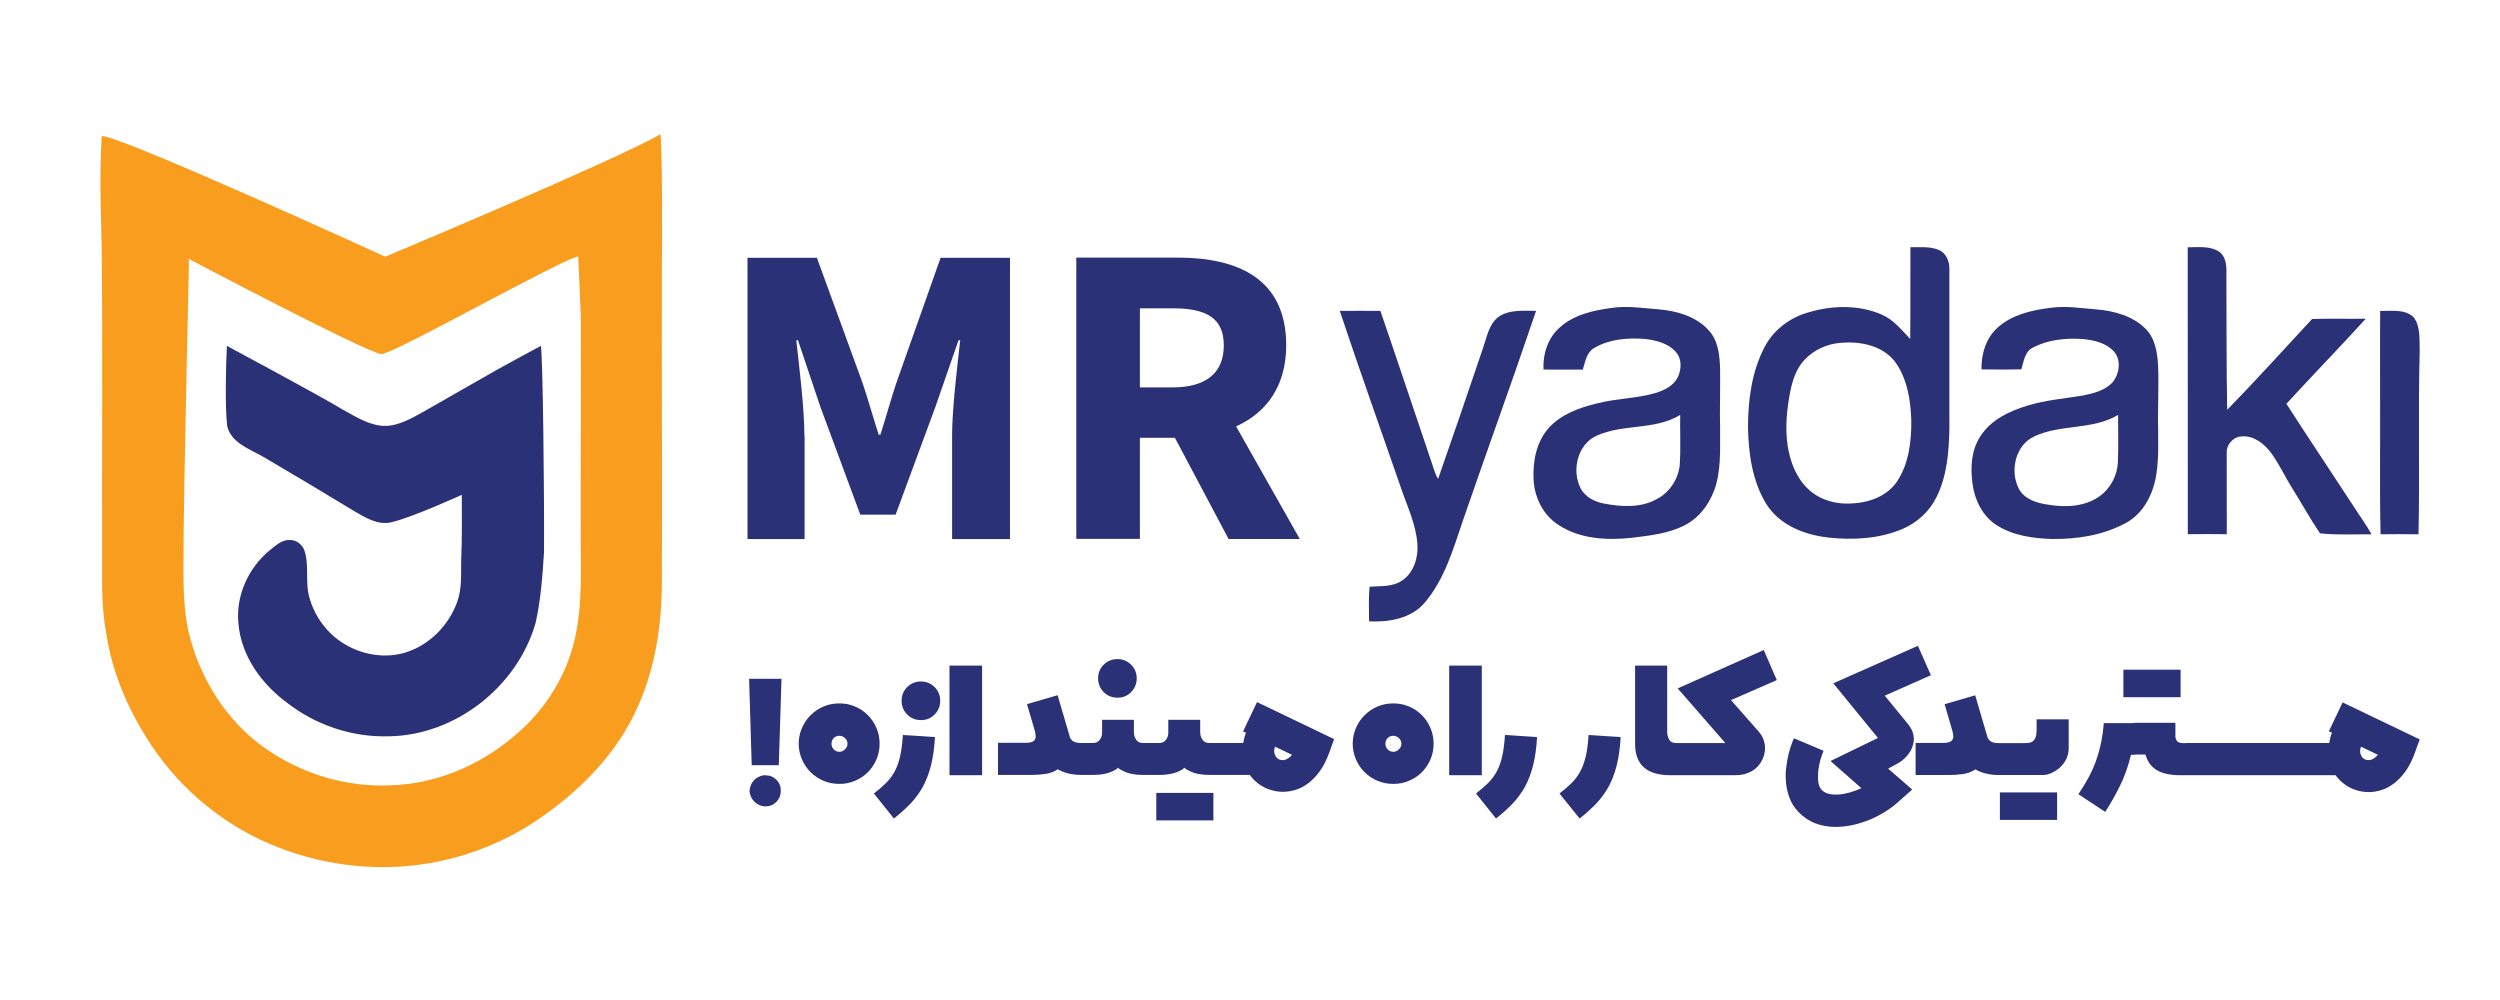
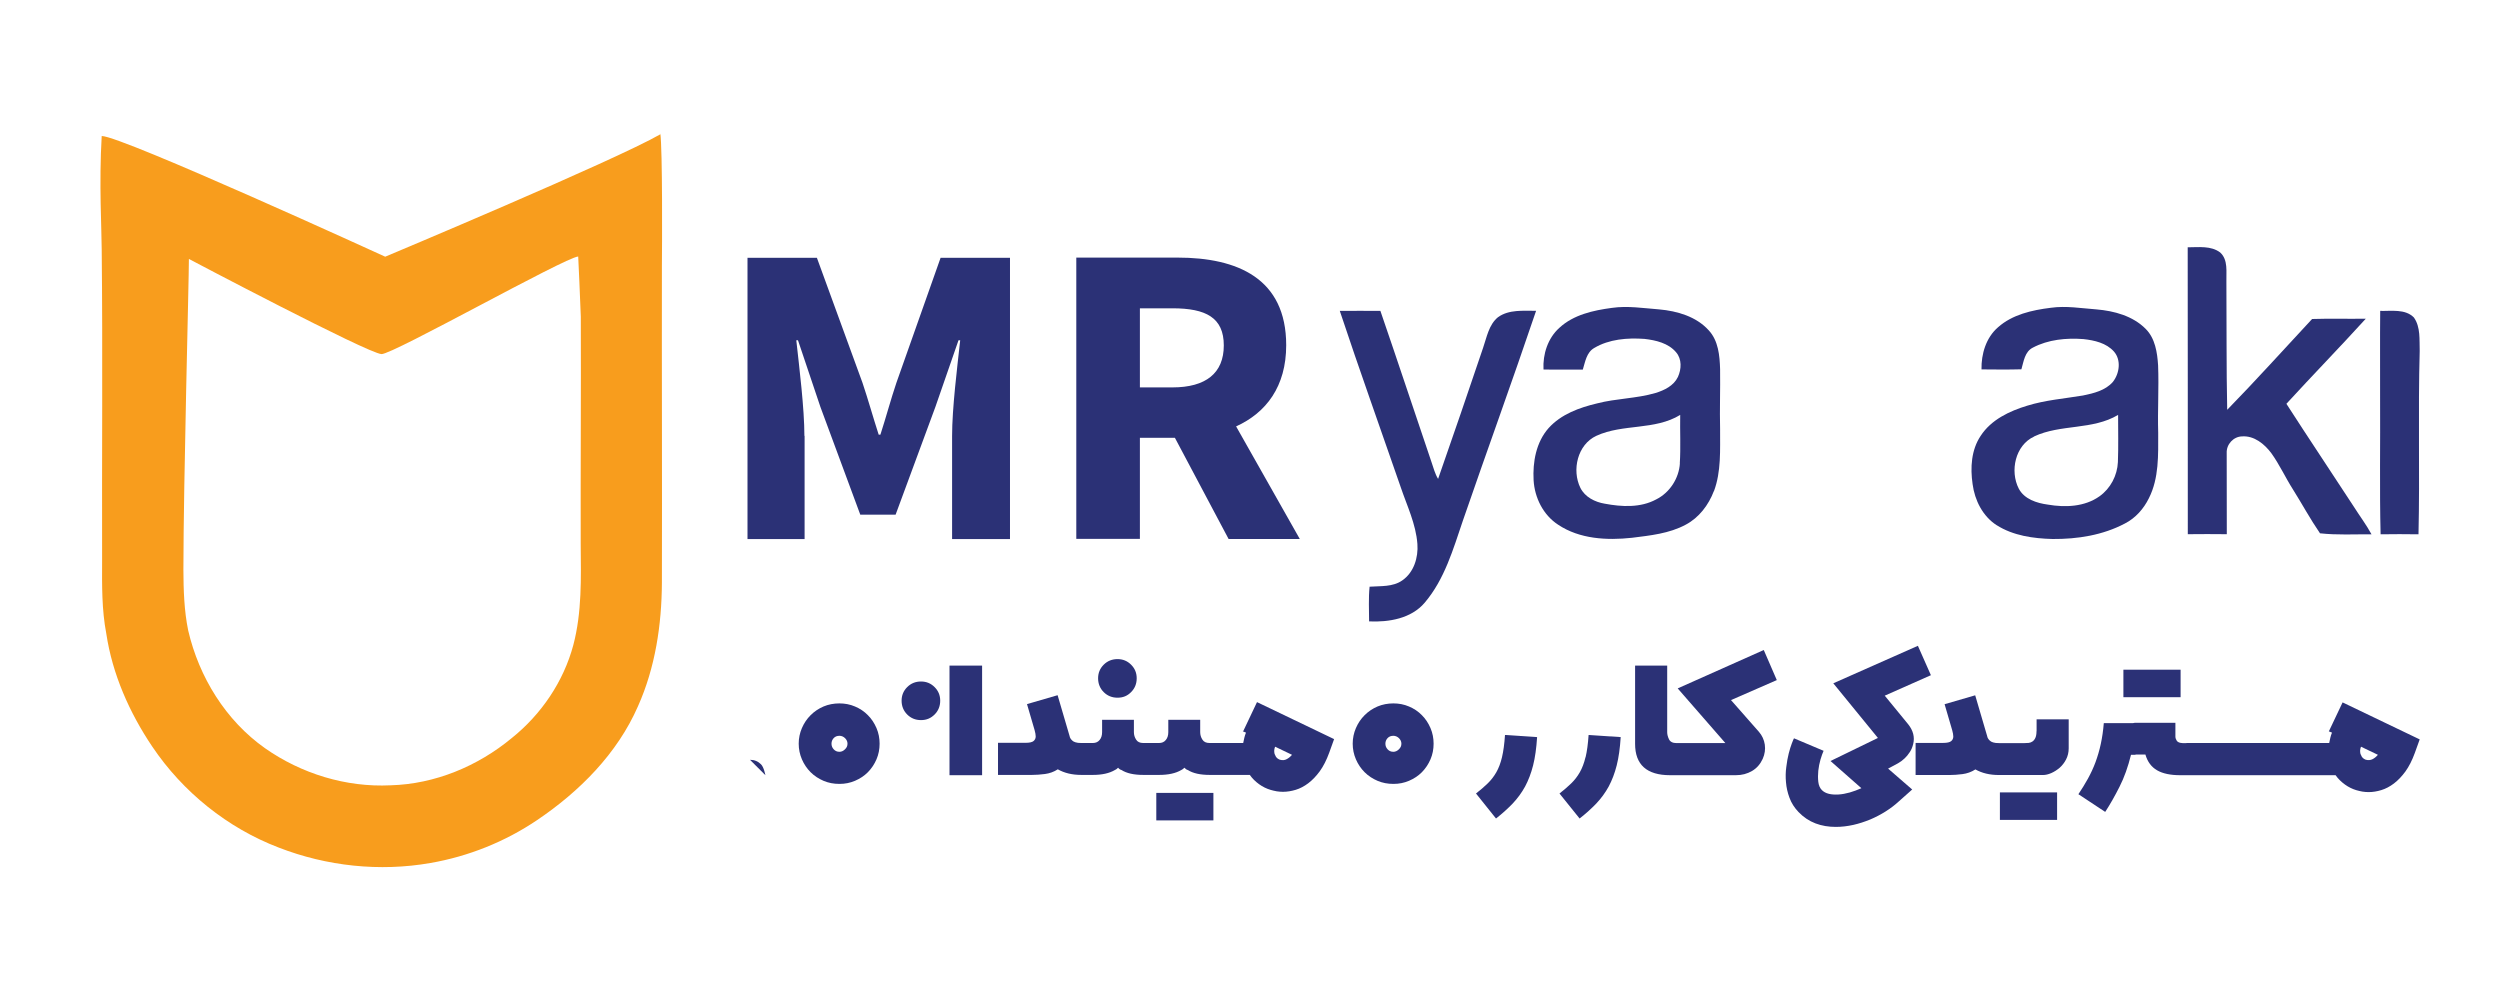
<svg xmlns="http://www.w3.org/2000/svg" version="1.1" viewBox="0 0 250 100">
  <defs>
    <style>
      .st0 {
        fill: #2b3176;
      }

      .st1 {
        fill: #f89d1d;
      }
    </style>
  </defs>
  <g id="Layer_1">
    <div id="in-page-channel-node-id" data-channel-name="in_page_channel_H6-UGa" />
  </g>
  <g id="Layer_2">
    <path class="st1" d="M66.03,13.31c.23,1.68.18,11.57.16,13.26-.02,10.56.03,21.13,0,31.69-.02,4.21-.66,8.49-2.39,12.36-2.07,4.74-5.85,8.53-10.09,11.39-3.2,2.16-6.86,3.63-10.67,4.29-5.07.89-10.37.32-15.16-1.54-5.13-1.96-9.6-5.56-12.66-10.11-2.28-3.39-3.98-7.23-4.59-11.28-.46-2.4-.43-4.86-.42-7.29-.03-10.38.07-20.76-.04-31.14,0-1.83-.28-6.64,0-11.34,1.99,0,28.35,12.07,28.35,12.07,0,0,22.99-9.63,27.53-12.25M18.89,25.89c0,2.25-.54,22.16-.55,31.08.01,2.03.07,4.08.48,6.08,1.08,4.65,3.75,9,7.68,11.77,3.63,2.55,8.11,3.93,12.56,3.71,4.43-.12,8.72-1.91,12.11-4.72,2.95-2.36,5.18-5.64,6.16-9.3.87-3.29.77-6.72.74-10.08-.02-7.59.04-15.18.01-22.77-.04-1.38-.26-6.01-.26-6.01-1.35.1-18.55,9.8-19.67,9.76-1.41-.09-19.27-9.52-19.27-9.52Z" />
-     <path class="st0" d="M54.09,34.57c.2,1.38.35,15.07.31,20.66-.15,2.38-.32,4.77-.85,7.1-1.84,6.37-8.06,11.24-14.72,11.3-3.63.1-7.26-1.12-10.12-3.35-2.56-1.88-4.61-4.71-4.87-7.95-.27-2.77,1-5.55,3.13-7.3.59-.46,1.21-1.08,2.03-1.03.7-.01,1.32.53,1.49,1.2.41,1.42.05,2.94.4,4.37.51,2.02,1.83,3.84,3.64,4.88,1.8,1.07,4.07,1.42,6.08.78,2.38-.76,4.29-2.73,5.12-5.07.48-1.35.36-2.79.39-4.19.09-2,.07-4.48.06-6.49,0,0-4.88,2.24-7.06,2.75-1.38.31-2.63-.5-3.77-1.16-3.03-1.84-6.07-3.66-9.13-5.45-1.33-.74-3.11-1.36-3.5-3.01-.23-1.84-.13-6.17-.03-8.02,0,0,9.01,4.82,11.64,6.4,1.29.71,2.61,1.56,4.13,1.6,1.44,0,2.71-.77,3.93-1.44,2.43-1.4,4.87-2.78,7.3-4.17.93-.53,4.39-2.39,4.39-2.39Z" />
    <g>
-       <path class="st0" d="M182.75,53.75c2.52.27,5.16.15,7.51-.86,1.45-.62,2.68-1.74,3.38-3.16,1.08-2.15,1.26-4.61,1.3-6.98,0-5.28,0-10.56,0-15.85.02-.76-.33-1.6-1.07-1.91-.89-.37-1.89-.25-2.83-.27-.02,3.06.02,6.12-.02,9.18-.87-.92-1.69-1.96-2.89-2.46-2.25-.96-4.84-.91-7.16-.24-1.9.5-3.62,1.76-4.52,3.52-1.28,2.46-1.65,5.29-1.65,8.02.05,2.63.43,5.38,1.83,7.66,1.3,2.08,3.76,3.07,6.11,3.34ZM179.04,39.09c.23-1.12.61-2.26,1.41-3.11.93-.98,2.23-1.59,3.58-1.69,1.94-.19,4.17.24,5.44,1.84,1.25,1.68,1.59,3.85,1.66,5.9.02,2.1-.24,4.33-1.42,6.11-1.02,1.52-2.9,2.16-4.65,2.21-1.55.09-3.17-.39-4.3-1.5-1.15-1.11-1.74-2.68-1.99-4.24-.28-1.84-.09-3.71.27-5.53Z" />
      <path class="st0" d="M222.68,53.42c0-2.71,0-5.42-.01-8.12-.04-.86.67-1.64,1.53-1.66,1.21-.09,2.23.75,2.92,1.66.83,1.15,1.42,2.46,2.18,3.65.91,1.45,1.73,2.97,2.7,4.38,1.7.19,3.44.09,5.15.1-.52-.96-1.18-1.83-1.76-2.75-2.24-3.44-4.53-6.85-6.75-10.3,2.62-2.86,5.33-5.64,7.94-8.51-1.79.03-3.58-.03-5.37.03-2.82,3.03-5.6,6.12-8.49,9.08-.09-4.27-.05-8.54-.08-12.81-.03-.99.19-2.18-.62-2.92-.92-.7-2.17-.52-3.25-.52.02,9.57,0,19.13.01,28.69,1.3-.02,2.6-.01,3.89,0Z" />
      <path class="st0" d="M171.39,49.13c.74-1.97.61-4.13.62-6.2-.05-2,.03-4.01,0-6.01-.04-1.35-.17-2.84-1.13-3.88-1.25-1.39-3.16-1.94-4.96-2.1-1.58-.12-3.16-.38-4.74-.15-1.86.25-3.82.68-5.24,1.99-1.16,1.04-1.67,2.64-1.59,4.17,1.31.03,2.62,0,3.93.01.24-.77.37-1.72,1.14-2.16,1.49-.89,3.32-1.03,5.02-.91,1.14.13,2.4.42,3.17,1.34.59.68.54,1.69.18,2.47-.42.88-1.36,1.33-2.24,1.6-1.91.56-3.92.54-5.84,1.04-1.77.42-3.6,1.08-4.85,2.47-1.25,1.41-1.6,3.39-1.5,5.21.1,1.75.96,3.48,2.45,4.45,2.15,1.44,4.88,1.58,7.38,1.31,1.83-.23,3.73-.42,5.38-1.31,1.33-.7,2.29-1.97,2.82-3.37ZM167.99,46.34c-.1,1.5-1.01,2.92-2.37,3.6-1.57.85-3.44.75-5.14.43-.98-.16-1.98-.66-2.44-1.58-.88-1.78-.29-4.34,1.6-5.21,2.66-1.22,5.84-.53,8.38-2.09-.03,1.62.06,3.23-.04,4.85Z" />
      <path class="st0" d="M199.67,52.52c1.65,1.05,3.66,1.33,5.59,1.38,2.48.02,5.02-.38,7.23-1.55,1.06-.54,1.88-1.47,2.4-2.53,1.02-2.01.93-4.34.93-6.53-.07-2.25.08-4.5-.01-6.75-.08-1.28-.29-2.7-1.24-3.65-1.29-1.3-3.15-1.8-4.92-1.95-1.52-.11-3.05-.38-4.58-.16-1.86.23-3.83.67-5.27,1.95-1.2,1.04-1.68,2.67-1.65,4.21,1.33.01,2.66.03,3.99-.01.23-.78.33-1.76,1.15-2.17,1.54-.81,3.34-.98,5.06-.85,1.09.12,2.29.39,3.05,1.25.74.85.55,2.2-.12,3.04-.75.85-1.91,1.13-2.98,1.35-1.87.31-3.77.46-5.58,1.02-1.78.54-3.6,1.4-4.65,3.01-.95,1.41-1.05,3.2-.81,4.83.21,1.62,1.02,3.23,2.42,4.12ZM203.42,43.64c2.65-1.24,5.84-.62,8.39-2.15,0,1.57.04,3.15-.02,4.72-.06,1.34-.74,2.64-1.84,3.42-1.49,1.06-3.43,1.13-5.17.83-1.11-.15-2.34-.54-2.9-1.59-.91-1.76-.36-4.35,1.54-5.22Z" />
      <path class="st0" d="M141.74,54.4c.1,1.35-.35,2.84-1.51,3.64-.95.67-2.17.55-3.27.63-.12,1.15-.05,2.32-.05,3.47,1.98.09,4.21-.28,5.56-1.87,1.99-2.34,2.85-5.36,3.82-8.21,2.41-7,4.95-13.96,7.32-20.98-1.28.01-2.71-.15-3.81.64-.92.75-1.12,2-1.49,3.06-1.48,4.37-2.97,8.75-4.5,13.11-.32-.52-.46-1.11-.66-1.68-1.71-5.04-3.38-10.09-5.11-15.12-1.35-.01-2.7-.01-4.06,0,1.96,5.9,4.06,11.75,6.09,17.62.63,1.87,1.52,3.68,1.67,5.68Z" />
      <path class="st0" d="M238.05,53.43c1.26-.02,2.53-.02,3.8,0,.14-6.11-.05-12.22.12-18.33-.04-1.12.1-2.39-.58-3.35-.87-.88-2.25-.63-3.37-.66-.03,2.91,0,5.83-.01,8.74.03,4.53-.06,9.06.05,13.59Z" />
      <path class="st0" d="M80.44,43.59c0-2.74-.51-6.84-.81-9.56h.17l2.24,6.66,3.99,10.78h3.53l3.98-10.78,2.31-6.66h.17c-.3,2.72-.81,6.82-.81,9.56v10.32h5.79v-28.13h-6.94l-4.42,12.5c-.56,1.66-1.04,3.46-1.6,5.19h-.17c-.56-1.73-1.06-3.53-1.62-5.19l-4.56-12.5h-6.94v28.13h5.71v-10.32Z" />
      <path class="st0" d="M113.99,43.78h3.5l5.37,10.12h7.12l-6.37-11.26c3-1.36,5.01-3.98,5.01-8.12,0-6.69-4.89-8.76-10.86-8.76h-10.13v28.13h6.36v-10.12ZM113.99,30.83h3.25c3.35,0,5.14.93,5.14,3.71s-1.8,4.2-5.14,4.2h-3.25v-7.91Z" />
-       <polygon class="st0" points="75.17 76.52 77.88 76.52 78.15 67.88 74.91 67.88 75.17 76.52" />
-       <path class="st0" d="M76.54,77.52c-.2,0-.4.04-.58.13-.17.06-.34.16-.51.32-.15.16-.27.32-.34.49-.1.24-.15.44-.15.6,0,.12.01.23.04.33.03.09.07.2.11.31.07.16.19.32.34.49.17.15.34.25.51.33.2.08.39.12.58.12.44,0,.8-.15,1.1-.45.29-.3.44-.67.44-1.12s-.15-.81-.44-1.09c-.3-.3-.66-.45-1.1-.45Z" />
+       <path class="st0" d="M76.54,77.52s-.15-.81-.44-1.09c-.3-.3-.66-.45-1.1-.45Z" />
      <path class="st0" d="M87.96,74.37c0-.55-.1-1.07-.31-1.56-.21-.49-.49-.92-.86-1.29-.36-.37-.79-.66-1.29-.87-.49-.21-1.01-.31-1.56-.31s-1.1.1-1.59.31c-.49.21-.92.5-1.29.87-.37.37-.66.8-.87,1.29-.21.49-.32,1.01-.32,1.56s.11,1.07.32,1.56c.21.49.5.92.87,1.29.37.37.8.65,1.29.86.49.21,1.02.31,1.59.31s1.06-.1,1.56-.31c.49-.21.92-.49,1.29-.86.36-.37.65-.8.86-1.29.21-.49.31-1.01.31-1.56ZM84.5,74.93c-.16.16-.35.25-.55.25-.24,0-.43-.08-.58-.25-.15-.16-.22-.35-.22-.56s.07-.4.22-.56c.15-.16.34-.23.58-.23.2,0,.39.08.55.23.16.16.25.34.25.56s-.08.4-.25.56Z" />
-       <path class="st0" d="M89.99,75.72c-.14.59-.33,1.09-.57,1.51-.24.42-.53.79-.86,1.11-.33.32-.72.66-1.17,1.01l2,2.5c.64-.5,1.2-1.01,1.68-1.51.48-.51.89-1.07,1.23-1.69.33-.62.6-1.32.8-2.11.2-.79.33-1.73.4-2.83l-3.21-.21c-.06.89-.16,1.63-.3,2.22Z" />
      <path class="st0" d="M92.1,68.15c-.55,0-1.01.19-1.38.56-.37.37-.56.82-.56,1.36s.19,1.01.56,1.38c.37.37.83.56,1.38.56s.99-.19,1.36-.56c.37-.37.56-.83.56-1.38s-.19-.99-.56-1.36c-.37-.37-.82-.56-1.36-.56Z" />
      <rect class="st0" x="94.95" y="66.56" width="3.26" height="10.96" />
      <path class="st0" d="M110.37,66.47c-.37.37-.56.82-.56,1.36s.19,1.01.56,1.38c.37.37.83.56,1.38.56s.99-.18,1.36-.56c.37-.37.56-.83.56-1.38s-.19-.99-.56-1.36c-.37-.37-.82-.56-1.36-.56s-1.01.19-1.38.56Z" />
      <rect class="st0" x="115.63" y="79.29" width="5.71" height="2.75" />
      <path class="st0" d="M124.27,73.13l.33.13c-.07.17-.13.35-.17.53-.04.18-.08.35-.11.51h-3.37c-.33,0-.57-.11-.71-.34-.15-.23-.22-.48-.22-.75v-1.23h-3.19v1.23c0,.33-.08.59-.25.79-.16.2-.39.3-.67.3h-1.59c-.33,0-.57-.11-.71-.34-.15-.23-.22-.48-.22-.75v-1.23h-3.18v1.23c0,.33-.08.59-.25.79-.16.2-.39.3-.67.3h-1.17c-.24,0-.43-.02-.57-.07-.14-.04-.25-.1-.33-.18-.08-.08-.14-.15-.18-.22-.04-.07-.07-.15-.08-.22l-1.2-4.09-3.06.89.76,2.6c.07.25.11.47.11.63,0,.19-.07.34-.21.46-.14.12-.41.18-.79.18h-2.77v3.21h3.41c.39,0,.82-.03,1.28-.09.46-.06.89-.21,1.29-.47.65.37,1.43.56,2.34.56h1.17c.91,0,1.64-.16,2.2-.49.11-.04.21-.12.32-.23.1.12.21.2.34.23.52.33,1.24.49,2.18.49h.76s0,0,0,0h.83c.91,0,1.65-.16,2.21-.49.1-.04.2-.12.31-.23.11.12.22.2.34.23.52.33,1.25.49,2.19.49h4.01c.25.36.56.66.93.93.36.26.75.45,1.16.57.2.06.4.1.6.14.2.03.4.05.62.05.42,0,.85-.07,1.28-.2.43-.13.85-.35,1.26-.66.41-.31.79-.71,1.15-1.2.36-.5.67-1.11.94-1.85l.49-1.36-7.71-3.7-1.38,2.91ZM127.51,74.67l1.69.81c-.16.19-.34.34-.54.44-.2.11-.43.12-.68.05-.08-.03-.17-.08-.26-.15s-.16-.18-.21-.32c-.07-.12-.09-.26-.09-.41,0-.15.04-.29.09-.42Z" />
      <path class="st0" d="M142.19,71.52c-.36-.37-.79-.66-1.29-.87-.49-.21-1.01-.31-1.56-.31s-1.1.1-1.59.31c-.49.21-.92.5-1.29.87-.37.37-.66.8-.87,1.29-.21.49-.32,1.01-.32,1.56s.11,1.07.32,1.56c.21.49.5.92.87,1.29.37.37.8.65,1.29.86.49.21,1.02.31,1.59.31s1.06-.1,1.56-.31c.49-.21.92-.49,1.29-.86.36-.37.65-.8.86-1.29.21-.49.31-1.01.31-1.56s-.1-1.07-.31-1.56c-.21-.49-.49-.92-.86-1.29ZM139.89,74.93c-.16.16-.35.25-.55.25-.24,0-.43-.08-.58-.25-.15-.16-.22-.35-.22-.56s.07-.4.22-.56c.15-.16.34-.23.58-.23.2,0,.39.08.55.23.16.16.25.34.25.56s-.08.4-.25.56Z" />
-       <rect class="st0" x="144.92" y="66.56" width="3.26" height="10.96" />
      <path class="st0" d="M150.2,75.72c-.14.59-.33,1.09-.57,1.51-.24.42-.53.79-.86,1.11-.33.32-.72.66-1.17,1.01l2,2.5c.64-.5,1.2-1.01,1.68-1.51.48-.51.89-1.07,1.23-1.69.33-.62.6-1.32.8-2.11.2-.79.33-1.73.4-2.83l-3.21-.21c-.06.89-.16,1.63-.3,2.22Z" />
      <path class="st0" d="M158.55,75.72c-.14.59-.33,1.09-.57,1.51-.24.42-.53.79-.86,1.11-.33.32-.72.66-1.17,1.01l2.01,2.5c.64-.5,1.2-1.01,1.68-1.51.48-.51.89-1.07,1.23-1.69.33-.62.6-1.32.8-2.11.2-.79.33-1.73.4-2.83l-3.21-.21c-.06.89-.16,1.63-.3,2.22Z" />
      <path class="st0" d="M176.38,65l-8.61,3.84,4.77,5.47h-4.88c-.39,0-.64-.13-.76-.38-.12-.25-.18-.49-.18-.71v-6.66h-3.21v7.83c0,2.08,1.17,3.13,3.5,3.13h6.58c.6,0,1.13-.14,1.61-.42.48-.28.83-.69,1.07-1.21.21-.47.28-.95.21-1.43s-.27-.91-.59-1.28l-2.79-3.17,4.58-2-1.3-3Z" />
      <path class="st0" d="M188.49,69.56l4.6-2.04-1.3-2.94-8.46,3.75,4.45,5.45v.02l-4.73,2.3,3.09,2.72c-.39.17-.78.32-1.17.43-.4.11-.77.18-1.13.2-.36.02-.68,0-.96-.07-.28-.07-.51-.19-.69-.37-.2-.2-.32-.48-.36-.83-.04-.35-.04-.72,0-1.11.04-.39.12-.76.22-1.12.11-.36.21-.65.31-.87l-2.96-1.25c-.04.07-.12.25-.22.52s-.21.61-.31,1.01c-.1.4-.18.84-.24,1.34-.07.5-.08,1.01-.03,1.53.04.52.16,1.04.35,1.55.19.52.49.99.9,1.42.5.52,1.07.9,1.7,1.14.63.24,1.31.35,2.03.35.58,0,1.16-.07,1.75-.2.58-.13,1.15-.32,1.69-.54.54-.23,1.06-.5,1.55-.81.49-.31.92-.64,1.29-.98l1.36-1.21-2.41-2.09.34-.18c.2-.1.42-.22.65-.35.23-.13.45-.29.65-.48.2-.19.38-.4.53-.64.16-.24.27-.51.34-.81.17-.68,0-1.34-.49-1.96l-2.36-2.88Z" />
      <path class="st0" d="M203.65,73.13c0,.28-.04.49-.11.65-.07.16-.17.28-.28.36-.11.08-.24.13-.38.15-.14.01-.28.02-.41.02h-2.59c-.24,0-.43-.02-.57-.07-.14-.04-.25-.1-.33-.18-.08-.08-.14-.15-.18-.22-.04-.07-.07-.15-.08-.22l-1.2-4.09-3.06.89.76,2.6c.07.25.11.47.11.63,0,.19-.07.34-.21.46-.14.12-.41.18-.79.18h-2.77v3.21h3.41c.39,0,.82-.03,1.28-.09.46-.06.89-.21,1.29-.47.65.37,1.43.56,2.34.56h4.42c.25,0,.52-.06.82-.19.3-.13.58-.31.84-.53.26-.23.48-.51.65-.84.17-.33.26-.7.26-1.11v-2.9h-3.21v1.19Z" />
      <rect class="st0" x="199.99" y="79.24" width="5.72" height="2.75" />
      <rect class="st0" x="212.34" y="66.97" width="5.72" height="2.75" />
      <path class="st0" d="M232.87,73.13l.33.13c-.07.17-.13.35-.17.53-.04.18-.08.35-.11.51h-14.24s-.04,0-.06.01h-.35c-.3-.01-.49-.09-.59-.23-.09-.14-.14-.28-.14-.42v-1.38h-4.06s-.11.02-.17.03h-2.93c-.06.74-.16,1.43-.3,2.08-.14.65-.32,1.26-.53,1.83-.21.57-.47,1.12-.76,1.65-.29.53-.61,1.04-.95,1.55l2.68,1.77c.49-.75.96-1.58,1.43-2.51.47-.92.85-1.99,1.15-3.2h.45v-.03h.99c.21.73.6,1.25,1.17,1.58.57.33,1.34.49,2.32.49h15.53c.25.36.56.66.93.93.36.26.75.45,1.15.57.2.06.4.1.6.14.2.03.4.05.62.05.42,0,.85-.07,1.27-.2.43-.13.85-.35,1.26-.66.41-.31.79-.71,1.15-1.2.36-.5.67-1.11.94-1.85l.49-1.36-7.71-3.7-1.38,2.91ZM236.1,74.67l1.69.81c-.16.19-.34.34-.54.44s-.43.12-.68.05c-.08-.03-.17-.08-.26-.15-.09-.07-.16-.18-.21-.32-.07-.12-.09-.26-.09-.41,0-.15.04-.29.09-.42Z" />
    </g>
  </g>
</svg>